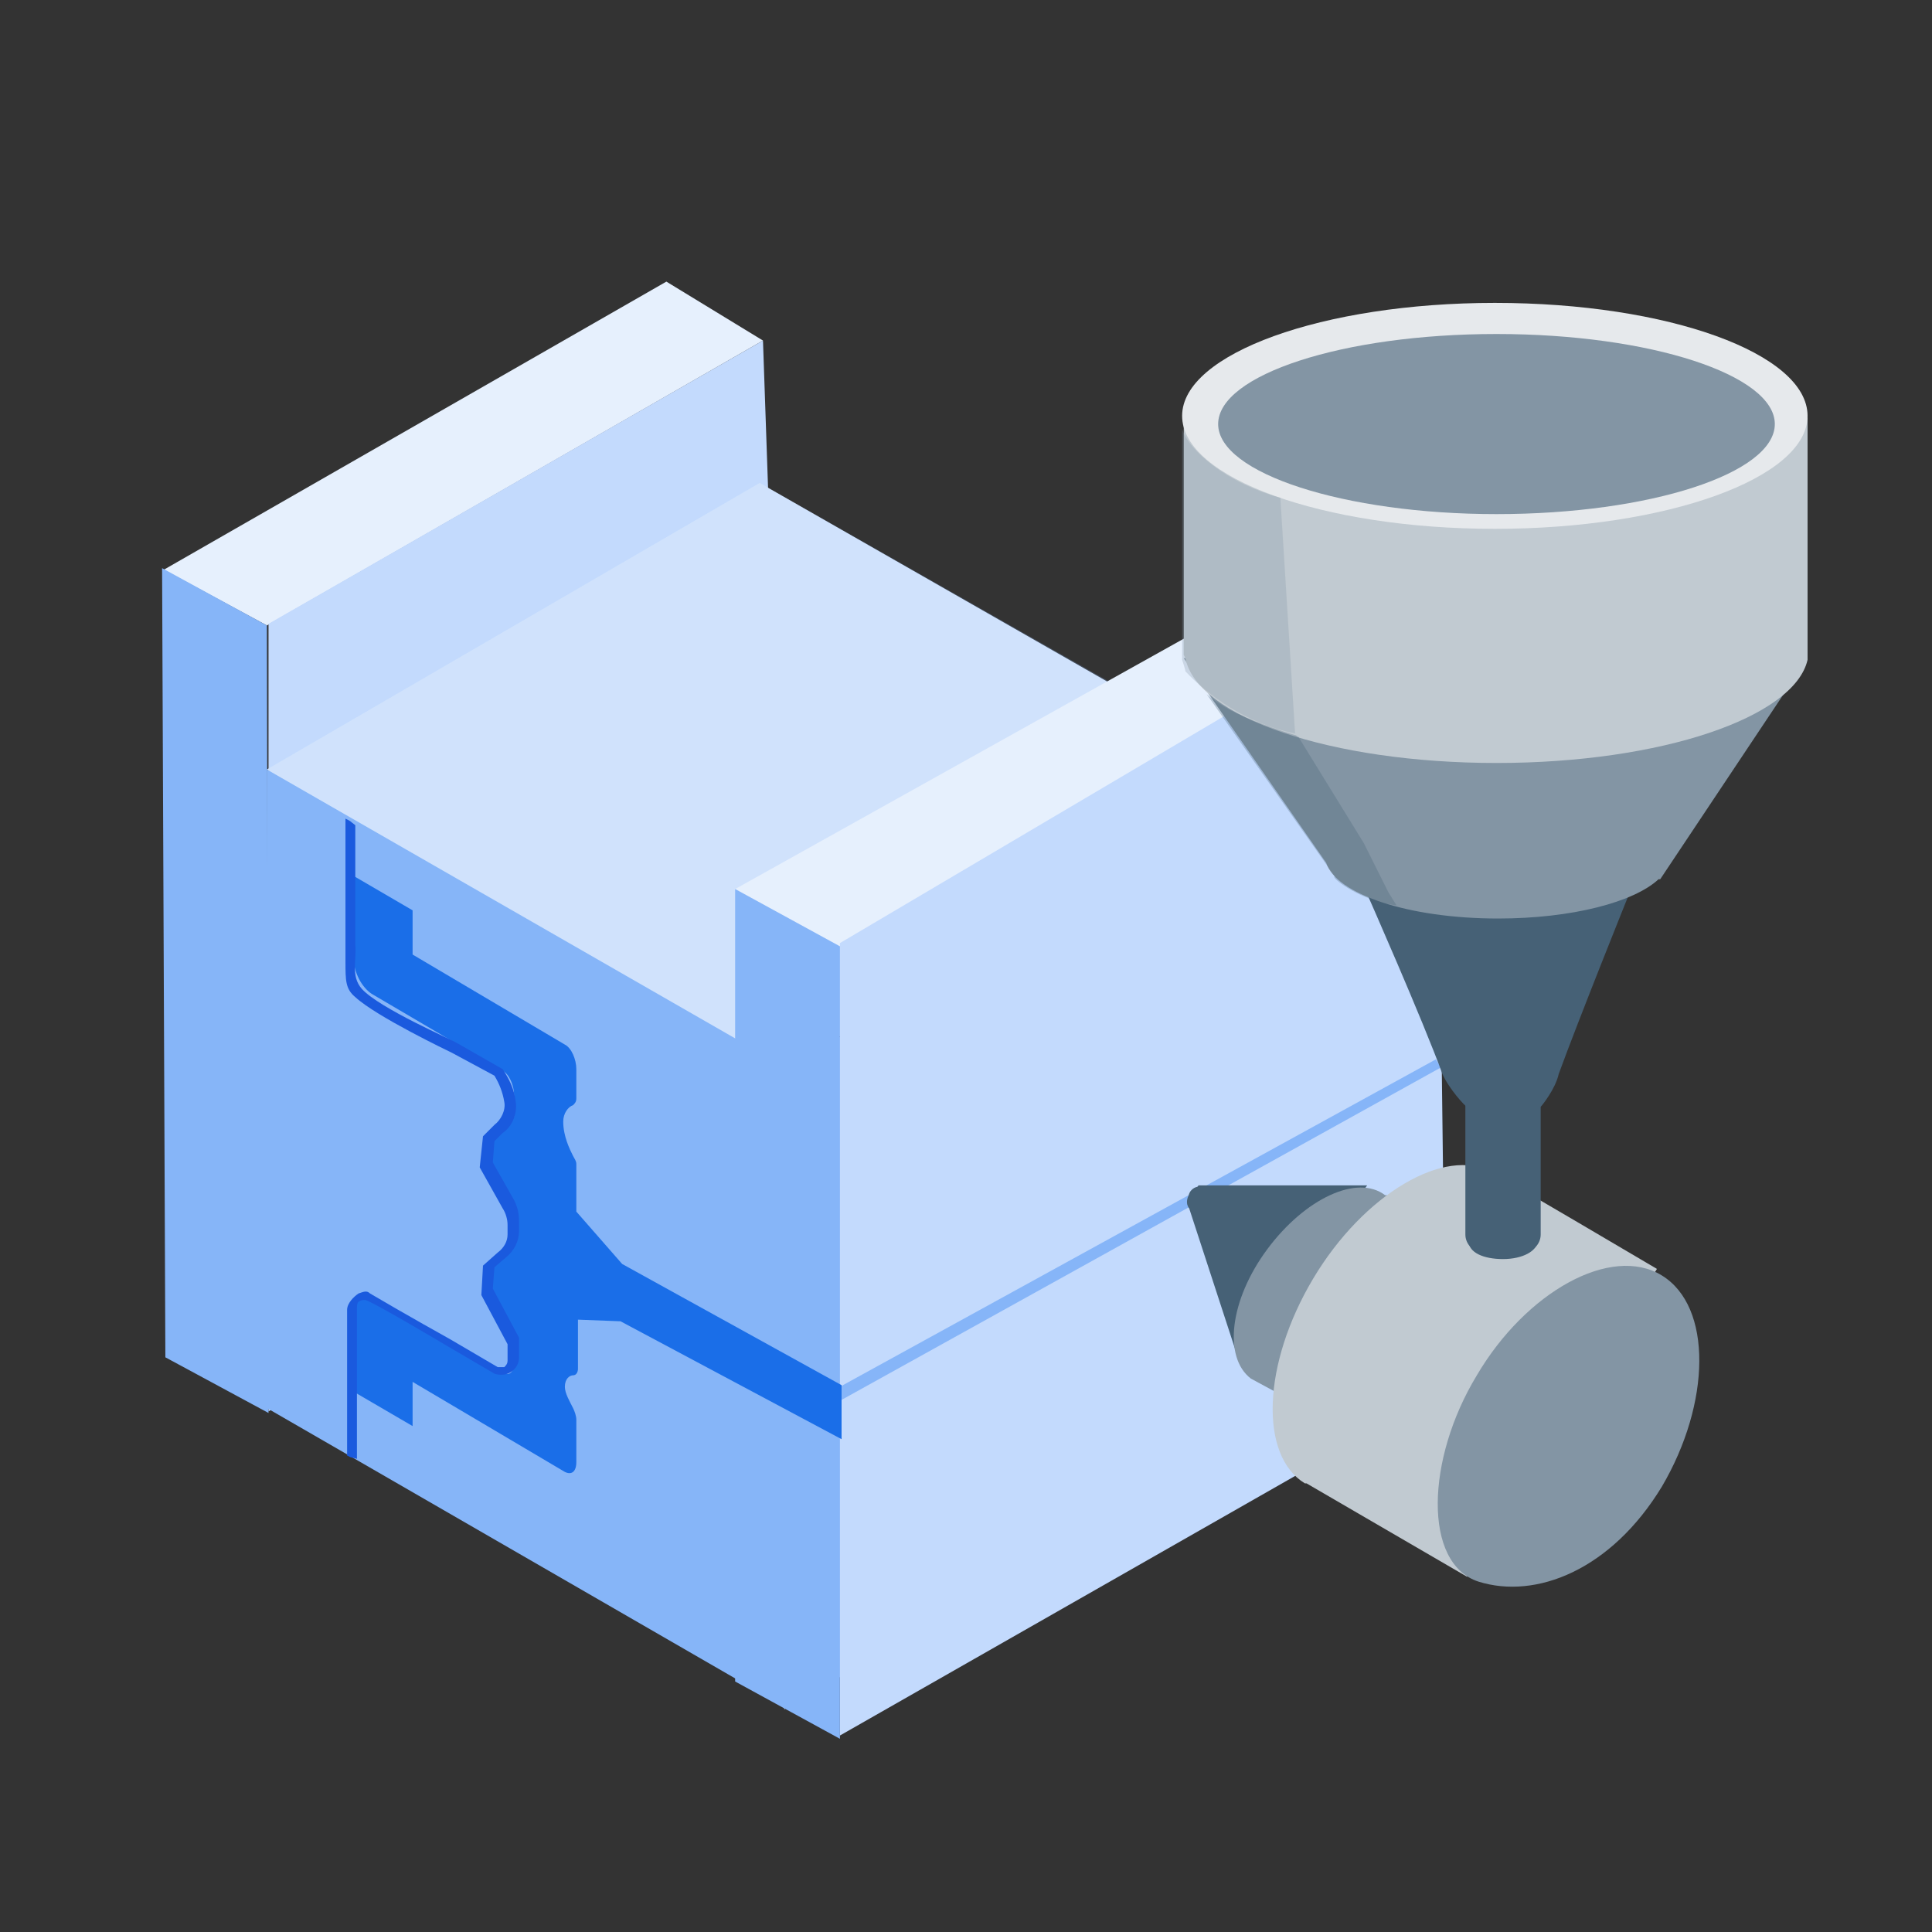
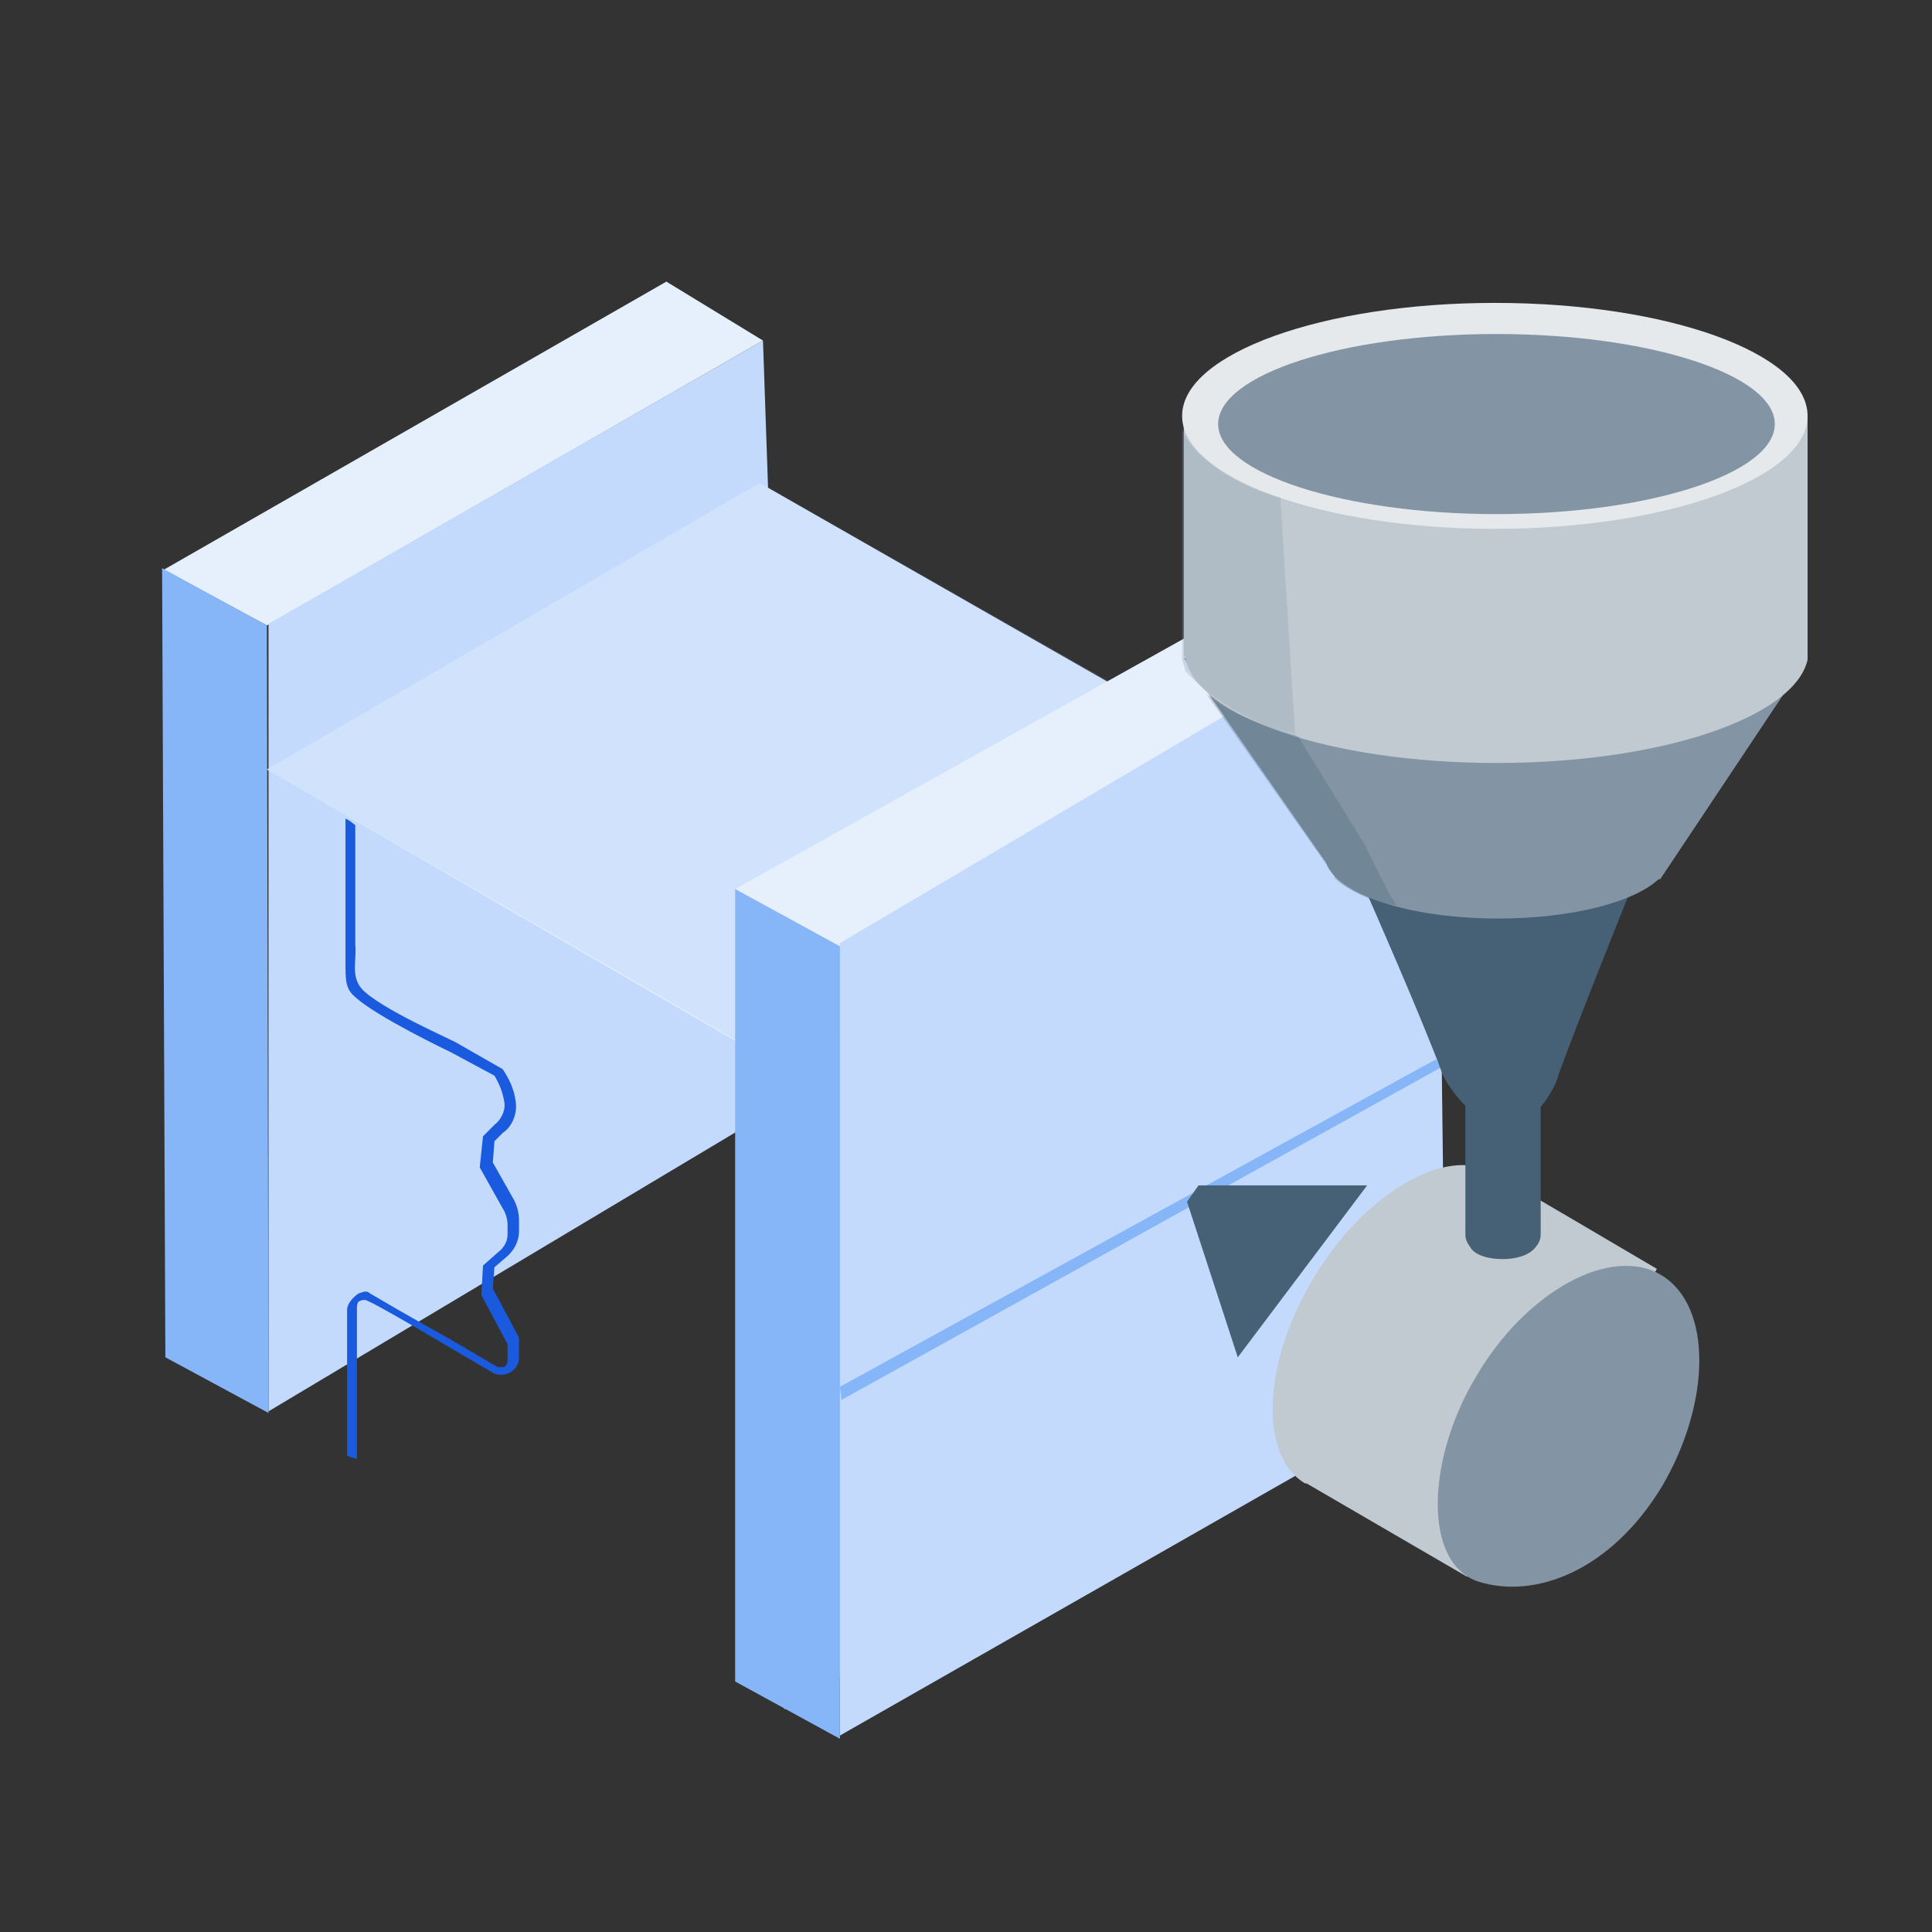
<svg xmlns="http://www.w3.org/2000/svg" version="1.1" x="0px" y="0px" viewBox="0 0 118 118" style="enable-background:new 0 0 118 118;" xml:space="preserve">
  <rect x="0" y="0" width="118" height="118" fill="#333333" stroke="none" />
  <style type="text/css">
	.st0{fill:#98C0F9;}
	.st1{fill:#84B4FB;}
	.st2{fill:#267AF2;}
	.st3{fill:#629FF6;}
	.st4{fill:#466176;}
	.st5{fill:#607789;}
	.st6{fill:#204360;}
	.st7{fill:#8D9DAB;}
	.st8{fill:#E63817;}
	.st9{fill:#8395A4;}
	.st10{fill:#C3DAFB;}
	.st11{fill:#86B5F8;}
	.st12{fill:#4B91F5;}
	.st13{fill:#0E6CF3;}
	.st14{fill:#8495A3;}
	.st15{fill:#476175;}
	.st16{fill:#C2D9FF;}
	.st17{fill:#C3DAFD;}
	.st18{fill:#83B2F8;}
	.st19{opacity:0.41;fill:#267AF2;enable-background:new    ;}
	.st20{fill:#22445F;}
	.st21{fill:#E6E9EC;}
	.st22{fill:#5F7586;}
	.st23{fill:#E6F0FD;}
	.st24{opacity:0.23;fill:#86B5F8;enable-background:new    ;}
	.st25{fill:#C1CAD1;}
	.st26{opacity:0.28;}
	.st27{opacity:0.29;fill:#466176;enable-background:new    ;}
	.st28{fill:#1A6EE8;}
	.st29{fill:#1A5ADE;}
	.st30{fill:#478EF8;}
	.st31{fill:#C1D9FF;}
	.st32{fill:#82B2FD;}
	.st33{fill:#1D76F6;}
	.st34{fill:#7BAEFB;}
	.st35{fill:#71A9FA;}
	.st36{fill:#68A3FA;}
	.st37{fill:#5F9DF9;}
	.st38{fill:#5598F9;}
	.st39{fill:#4C92F8;}
	.st40{fill:#428DF8;}
	.st41{fill:#3987F7;}
	.st42{fill:#3081F7;}
	.st43{fill:#267CF6;}
	.st44{opacity:0.8;fill:#1255E2;enable-background:new    ;}
	.st45{fill:#072B48;}
	.st46{fill:#8193A2;}
	.st47{fill:#1255E2;}
	.st48{fill:#87B5F5;}
	.st49{fill:#4F92F1;}
	.st50{fill:#2D7DED;}
	.st51{fill:#C0C9D0;}
	.st52{fill:#657C8D;}
	.st53{opacity:0.81;fill:#24445E;enable-background:new    ;}
	.st54{fill:#8394A2;}
	.st55{opacity:0.86;fill:#8394A2;enable-background:new    ;}
	.st56{fill:#E5E8EB;}
	.st57{fill:#1F4361;}
	.st58{fill:#072F4F;}
	.st59{opacity:0.45;fill:#82B2FD;enable-background:new    ;}
	.st60{fill:#38546A;}
	.st61{fill:#3A566C;}
	.st62{opacity:0.24;fill:#38546A;enable-background:new    ;}
	.st63{opacity:0.24;fill:#3A566C;enable-background:new    ;}
	.st64{opacity:0.76;fill:#C3DAFD;enable-background:new    ;}
	.st65{fill:#697F90;}
	.st66{display:none;}
	.st67{display:inline;fill:#C1D9FF;}
	.st68{display:inline;fill:#82B2FD;}
	.st69{display:inline;fill:#E6F0FE;}
	.st70{display:inline;fill:#1F4361;}
	.st71{display:inline;fill:#8395A4;}
	.st72{display:inline;fill:#C1CAD1;}
	.st73{display:inline;fill:#466176;}
	.st74{display:inline;fill:#E6E9EC;}
	.st75{display:inline;fill:#1D76F6;}
	.st76{fill:#C1D9FC;}
	.st77{fill:#83B3F9;}
	.st78{fill:#267AF1;}
	.st79{fill:#214460;}
	.st80{fill:#0E6AEB;}
	.st81{opacity:0.3;fill:#1F4361;enable-background:new    ;}
	.st82{opacity:0.41;fill:#1255E2;enable-background:new    ;}
	.st83{fill:#2130C2;}
	.st84{fill:#092C47;}
	.st85{fill:none;stroke:#092C47;stroke-width:0.85;stroke-linecap:round;stroke-miterlimit:10;}
	.st86{fill:#AECDFA;}
	.st87{fill:#E6F0FE;}
	.st88{fill-rule:evenodd;clip-rule:evenodd;fill:#092C47;}
	.st89{opacity:0.59;fill:#466176;enable-background:new    ;}
	.st90{fill:#597084;}
	.st91{fill:#2F4F69;}
	.st92{fill:#C7CFD6;}
	.st93{fill:none;stroke:#8395A4;stroke-width:0.83;stroke-linecap:round;stroke-linejoin:round;}
	.st94{fill:none;stroke:#267AF2;stroke-width:0.74;stroke-miterlimit:10;stroke-dasharray:1.48,1.48;}
	.st95{fill:none;stroke:#7640EA;stroke-miterlimit:10;}
	.st96{opacity:0.66;fill:#267AF2;enable-background:new    ;}
	.st97{opacity:0.66;fill:#0E6CF3;enable-background:new    ;}
	.st98{opacity:0.56;fill:#466176;enable-background:new    ;}
	.st99{opacity:0.85;fill:#22445F;enable-background:new    ;}
	.st100{opacity:0.13;fill:#E6E9EC;enable-background:new    ;}
	.st101{opacity:0.15;fill:#072B48;enable-background:new    ;}
	.st102{opacity:0.55;fill:#8395A4;enable-background:new    ;}
	.st103{opacity:0.54;fill:#C1CAD1;enable-background:new    ;}
	.st104{opacity:0.72;fill:#466176;enable-background:new    ;}
	.st105{opacity:0.28;fill:#8395A4;enable-background:new    ;}
	.st106{opacity:0.42;fill:#8395A4;enable-background:new    ;}
	.st107{opacity:0.7;fill:#8395A4;enable-background:new    ;}
	.st108{opacity:0.45;fill:url(#SVGID_1_);enable-background:new    ;}
	.st109{opacity:0.21;fill:url(#SVGID_00000120531839026033063950000003387573903813003422_);enable-background:new    ;}
	.st110{opacity:0.23;}
	.st111{fill:url(#SVGID_00000096761413112076215450000004116123575430698894_);}
	.st112{fill:url(#SVGID_00000174586604957613063050000005929190700312318368_);}
	.st113{fill:#FFFFFF;}
	.st114{fill-rule:evenodd;clip-rule:evenodd;fill:#FFFFFF;}
	.st115{fill-rule:evenodd;clip-rule:evenodd;fill:#476175;}
	.st116{opacity:0.7;fill:#476175;enable-background:new    ;}
	.st117{opacity:0.8;fill:#22445F;enable-background:new    ;}
	.st118{fill:#738697;}
	.st119{opacity:0.4;fill:#5A7184;enable-background:new    ;}
	.st120{opacity:0.86;fill:#E6E9EC;enable-background:new    ;}
	.st121{fill:#D8DDE2;}
	.st122{opacity:0.94;fill:#C1CAD1;enable-background:new    ;}
	.st123{opacity:0.66;fill:#C1CAD1;enable-background:new    ;}
	.st124{opacity:0.9;fill:#C1CAD1;enable-background:new    ;}
	.st125{opacity:0.28;fill:#22445F;enable-background:new    ;}
</style>
  <g id="Urethane_casting">
</g>
  <g id="CNC_Turing">
</g>
  <g id="Injection_Molding">
    <g>
      <path class="st23" d="M16.3,38.2L10,34.8l30.7-17.6l5.9,3.6L16.3,38.2z" />
      <path class="st17" d="M48.2,67.2l-31.8,19V38.1l30.2-17.3L48.2,67.2z" />
      <path class="st11" d="M16.4,86.3l-6.3-3.4L9.9,34.7l6.4,3.5L16.4,86.3z" />
      <path class="st23" d="M47.9,65.3L16.3,47l30.1-17.5l31.5,18L47.9,65.3z" />
      <path class="st17" d="M81.5,84.9l-33.6,19.5V65.3l33.6-19.5V84.9z" />
-       <path class="st11" d="M48,104.3L16.3,86V47L48,65.2V104.3z" />
      <path class="st24" d="M47.8,65.2C35.5,58,28.6,54.1,16.3,47l30.1-17.5l32.2,18.3L47.8,65.2z" />
      <path class="st23" d="M51.3,57.8l-6.4-3.5l31-17.3l5.8,3.6L51.3,57.8z" />
      <path class="st17" d="M88.3,84.9l-37,21.1V57.6l36.4-21.5L88.3,84.9z" />
      <path class="st11" d="M51.3,106.2l-6.4-3.5V54.3l6.4,3.5V106.2z" />
      <path class="st11" d="M51.4,85.5l-0.1-0.8l36.4-20l0.3,0.5L51.4,85.5z" />
      <path class="st4" d="M83.5,72.4H73.2l-0.7,1l3.1,9.5L83.5,72.4z" />
-       <path class="st9" d="M88.2,75l-3.5-2c-0.1,0,0,0-0.1,0c-1.7-1.3-4.9,0.2-7.2,3.3c-2.3,3.1-2.7,6.6-1,7.9c0,0,0,0,0,0l3.7,2    L88.2,75z" />
-       <path class="st4" d="M73.6,73.4c0.2-0.4,0.1-0.8-0.2-0.9c-0.3-0.1-0.7,0.1-0.8,0.5c-0.2,0.4-0.1,0.8,0.2,0.9    C73.1,74,73.4,73.8,73.6,73.4z" />
      <path class="st25" d="M101.2,77.5c0,0-10-5.9-10.1-5.9c-2.8-1.6-7.8,1.3-10.9,6.5c-3.1,5.2-3.3,10.8-0.5,12.5c0,0,0,0,0.1,0    l9.8,5.7L101.2,77.5L101.2,77.5z" />
      <path class="st9" d="M90.3,96.6c-3.4-1.1-3.2-7.5-0.1-12.6c3-5.1,8.2-8,11.3-6.1c3.1,1.9,3,7.8,0,12.9    C98.4,95.9,93.8,97.7,90.3,96.6L90.3,96.6z" />
      <path class="st4" d="M93,45.7h-2.4c-0.6,0-1.1,0.5-1.1,1.1v28.6c0,0.6,0.5,1.1,1.1,1.1H93c0.6,0,1.1-0.5,1.1-1.1V46.8    C94.1,46.2,93.6,45.7,93,45.7z" />
      <path class="st4" d="M94.1,67.6l-4.5,0c-0.1,0-1.1-1.1-1.5-2c-1.2-3.3-4.6-11-4.6-11c-0.6-2.7,1.4-3.1,2.3-3.1h12.5    c0.9,0,2.2,1,1.2,3.1c0,0-3.1,7.7-4.3,11C95,66.5,94.2,67.5,94.1,67.6z" />
      <path class="st9" d="M110.4,40.2H72.3l8.7,12.5c0.6,1.9,5,3.4,10.5,3.4c4.5,0,8.3-1,9.8-2.4h0.1L110.4,40.2L110.4,40.2z" />
      <path class="st25" d="M110.4,39.9c0-0.1,0-0.2,0-0.2s0-0.2,0-0.2v-14H72.3V40l0.1,0.2c0.7,3.6,8.9,6.4,19,6.4    c10.1,0,18.2-2.8,19-6.3l0-0.1L110.4,39.9L110.4,39.9z" />
      <path class="st21" d="M91.3,32.3c10.5,0,19.1-3.1,19.1-6.9s-8.5-6.9-19.1-6.9c-10.5,0-19.1,3.1-19.1,6.9S80.8,32.3,91.3,32.3z" />
      <path class="st9" d="M91.4,31.4c9.4,0,17-2.5,17-5.5c0-3-7.6-5.5-17-5.5c-9.4,0-17,2.5-17,5.5C74.4,28.9,82.1,31.4,91.4,31.4z" />
      <path class="st4" d="M91.8,76.9c1.2,0,2.1-0.5,2.1-1.1c0-0.6-0.9-1.1-2.1-1.1s-2.1,0.5-2.1,1.1C89.7,76.5,90.6,76.9,91.8,76.9z" />
      <g class="st26">
        <path class="st9" d="M78.2,30.4l0.9,14.4c-3-0.6-5.4-2.4-6.7-3.8c0-0.1-0.2-0.7-0.2-0.7h0v0l0-14.1     C72.6,27.5,74.9,29.5,78.2,30.4L78.2,30.4z" />
      </g>
      <path class="st27" d="M84.3,53.5l-0.5-1l-0.5-1L79.3,45c-0.1,0-0.1-0.1-0.2-0.1c-0.7-0.2-2.2-0.7-3.5-1.3    c-1.1-0.5-1.9-1.2-1.9-1.2l7.8,11.1h0c0,0,0,0.1,0,0.1c0.3,0.4,2,1.5,3.8,1.7l-0.5-0.8L84.3,53.5L84.3,53.5z" />
-       <path class="st28" d="M51.4,84.6l-13.4-7.4L35.2,74l0-2.9c0-0.2-0.1-0.3-0.2-0.5c-0.2-0.4-0.6-1.2-0.6-2.1c0-0.5,0.3-0.9,0.6-1    c0.1-0.1,0.2-0.2,0.2-0.4l0-1.8c0-0.6-0.3-1.3-0.7-1.5l-9.3-5.5v-2.7l-3.6-2.1v5c0,0.9,0.5,1.8,1.1,2.2l8,4.7    c0.4,0.2,0.7,0.9,0.7,1.5v1.3l-1.5,1.2V71l1.5,3v2l-1.5,1.2v1.7l1.5,3v1.3c0,0.6-0.3,0.9-0.7,0.6l-8.1-4.7    c-0.6-0.3-1.3,0.7-1.3,1.6l0.3,4.3l3.6,2.1v-2.7l9.3,5.5c0.4,0.2,0.7,0,0.7-0.6l0-2.6c0-0.2-0.1-0.5-0.2-0.7    c-0.2-0.4-0.5-0.9-0.5-1.3c0-0.5,0.3-0.7,0.5-0.7c0.2,0,0.3-0.2,0.3-0.4v-3l2.6,0.1l13.5,7.2L51.4,84.6L51.4,84.6z" />
      <path class="st29" d="M21.4,89l-0.2-0.1v-3.7l0-2.1c0-0.1,0-2.5,0-3.1c0-0.4,0.4-0.8,0.7-1c0.3-0.1,0.5-0.2,0.7,0    c2.2,1.3,4.9,2.8,4.9,2.8l2.9,1.7c0.1,0,0.3,0,0.4,0c0.1-0.1,0.2-0.2,0.2-0.4l0-1l-1.6-3l0.1-1.8l0.9-0.8c0.4-0.3,0.6-0.7,0.6-1.1    v-0.6c0-0.3-0.1-0.7-0.3-1l-1.4-2.5l0.2-1.9l0.7-0.7c0.4-0.3,0.7-0.9,0.6-1.4c-0.1-0.6-0.3-1.1-0.6-1.6l-2.6-1.4    c-0.2-0.1-4.6-2.2-5.9-3.4c-0.6-0.5-0.6-1-0.6-2.2c0-0.2,0-0.8,0-1c0-1.1,0-4,0-4.1v-0.5l0-3.1c0.4,0.2,0.2,0.1,0.6,0.4l0,1.2    l0,2.3c0,0.9,0,3.1,0,3.8c0.1,0.9-0.3,1.9,0.4,2.7c1.1,1.2,5.5,3.1,5.8,3.3l2.8,1.6c0.4,0.6,0.7,1.2,0.8,2    c0.1,0.7-0.2,1.5-0.8,1.9l-0.5,0.5L30.1,71l1.3,2.3c0.2,0.4,0.3,0.8,0.3,1.3v0.6c0,0.6-0.3,1.2-0.8,1.6l-0.7,0.6l-0.1,1.3l1.6,3    l0,1.2c0,0.4-0.2,0.7-0.5,0.9c-0.3,0.2-0.7,0.2-1,0.1l-2.9-1.7c0,0-4.7-2.8-5-2.8c-0.2,0-0.2,0-0.4,0.1c-0.1,0.1-0.1,0.3-0.1,0.4    c0,0.6,0,3,0,3l0,1.8l0,4.4L21.4,89z" />
    </g>
  </g>
  <g id="Sheet_metal">
</g>
  <g id="_x33_D_printing">
</g>
  <g id="buy_material">
</g>
  <g id="Laser_cutting">
</g>
  <g id="Carbon_DSL_Printing">
</g>
  <g id="CNC_Machining">
</g>
  <g id="water_jet_Cuttin">
</g>
  <g id="_x33_D_Printing">
</g>
  <g id="Tube_Cutting">
</g>
  <g id="Tube_bending">
</g>
  <g id="Extrusion">
</g>
  <g id="Die_casting">
</g>
  <g id="Metal_Staming">
</g>
</svg>